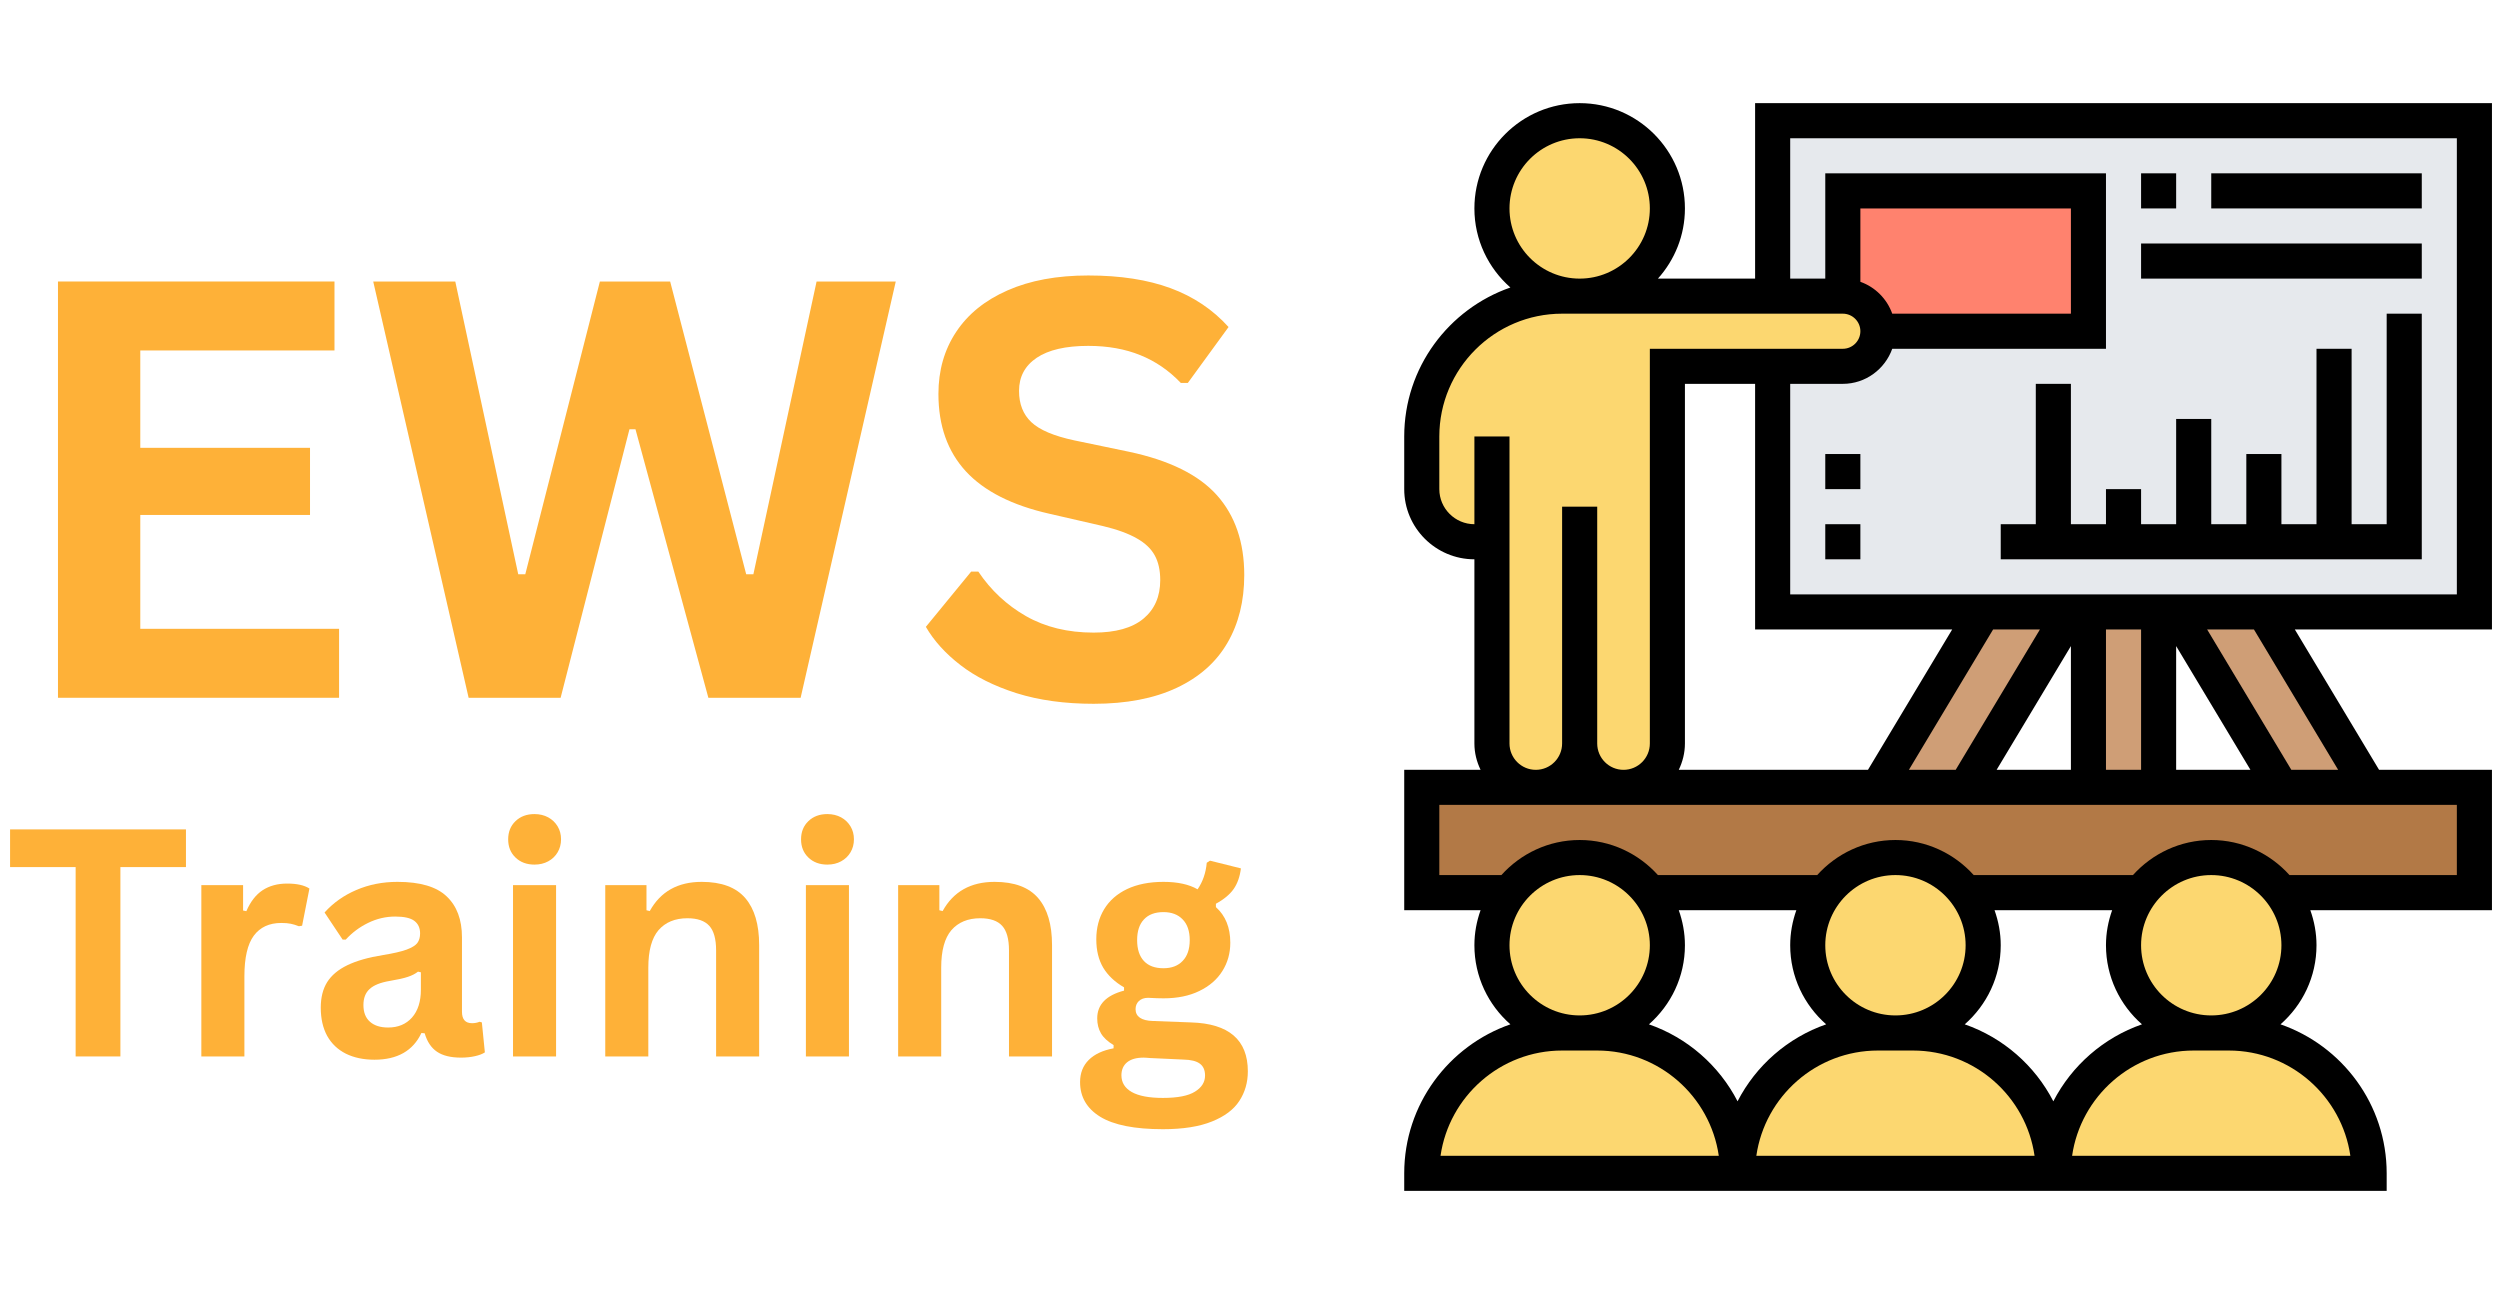
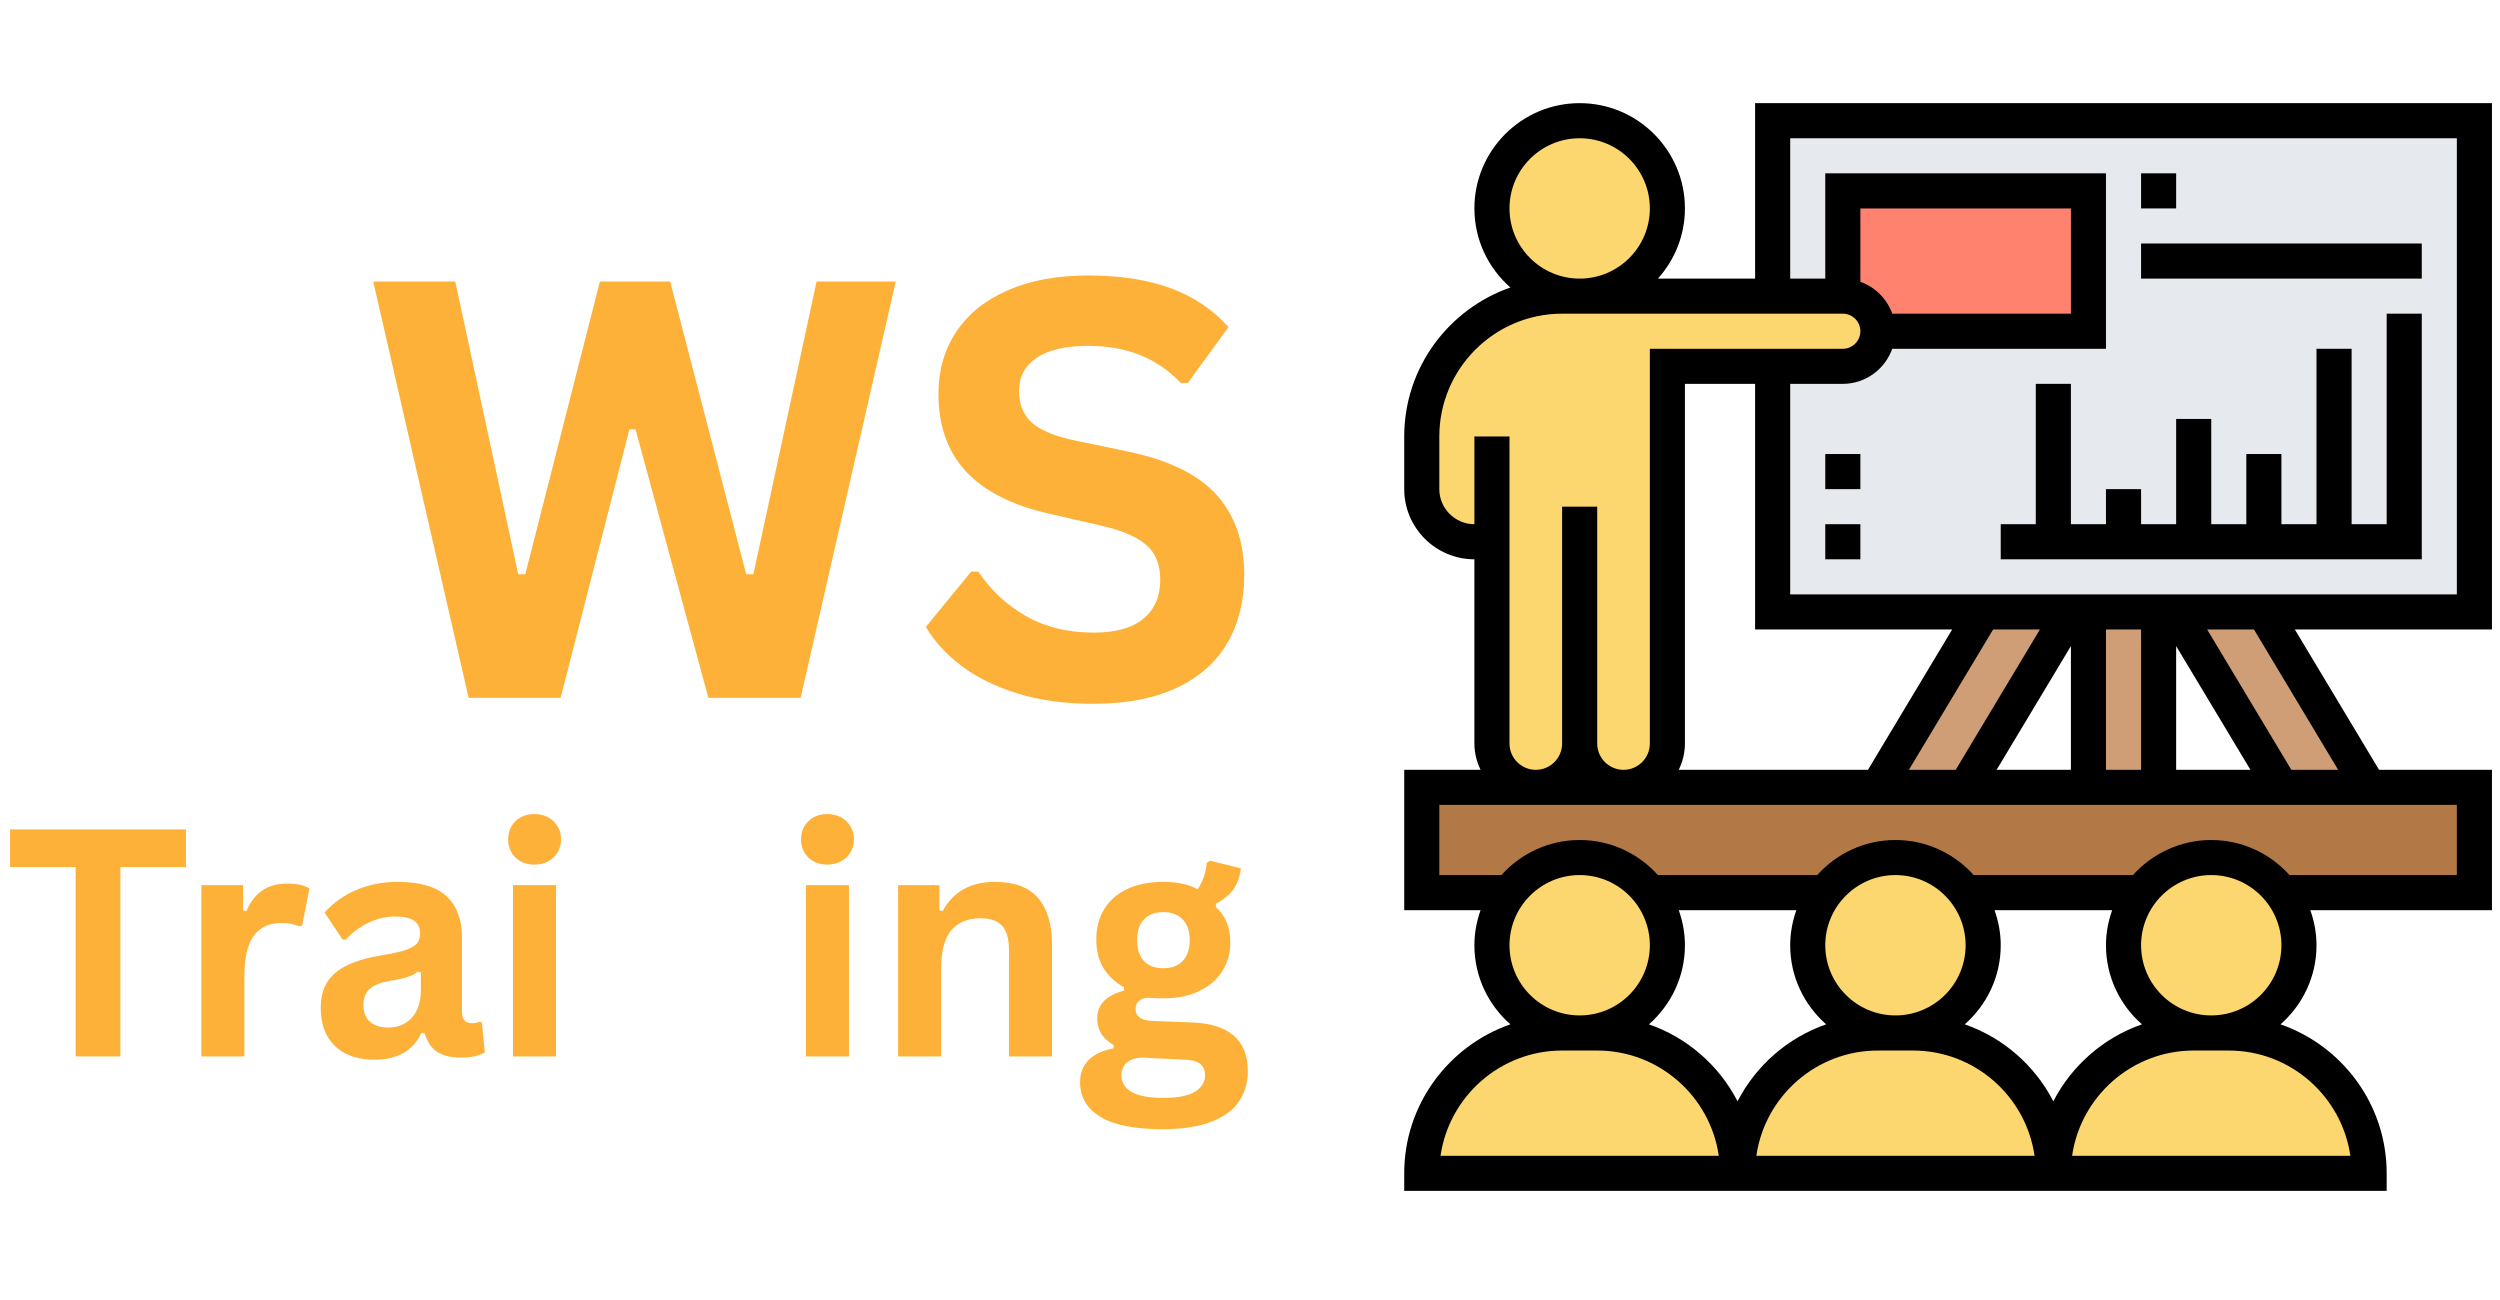
<svg xmlns="http://www.w3.org/2000/svg" width="398" zoomAndPan="magnify" viewBox="0 0 298.5 155.25" height="207" preserveAspectRatio="xMidYMid meet" version="1.2">
  <defs>
    <clipPath id="1a756cdbc9">
      <path d="M 167.664 12.316 L 297.535 12.316 L 297.535 142.191 L 167.664 142.191 Z M 167.664 12.316 " />
    </clipPath>
  </defs>
  <g id="8b8d293a60">
    <path style=" stroke:none;fill-rule:nonzero;fill:#e6e9ed;fill-opacity:1;" d="M 295.441 73.062 L 211.652 73.062 L 211.652 14.41 L 295.441 14.41 L 295.441 73.062 " />
    <path style=" stroke:none;fill-rule:nonzero;fill:#ff826e;fill-opacity:1;" d="M 249.359 31.168 L 249.359 39.547 L 224.223 39.547 C 224.223 37.242 222.34 35.359 220.031 35.359 L 220.031 22.789 L 249.359 22.789 L 249.359 31.168 " />
    <path style=" stroke:none;fill-rule:nonzero;fill:#cf9e76;fill-opacity:1;" d="M 270.305 73.062 L 282.875 94.012 L 272.402 94.012 L 259.832 73.062 L 270.305 73.062 " />
    <path style=" stroke:none;fill-rule:nonzero;fill:#cf9e76;fill-opacity:1;" d="M 257.738 73.062 L 257.738 94.012 L 249.359 94.012 L 249.359 73.062 L 257.738 73.062 " />
    <path style=" stroke:none;fill-rule:nonzero;fill:#cf9e76;fill-opacity:1;" d="M 247.266 73.062 L 234.695 94.012 L 224.223 94.012 L 236.789 73.062 L 247.266 73.062 " />
    <path style=" stroke:none;fill-rule:nonzero;fill:#b27946;fill-opacity:1;" d="M 295.441 94.012 L 295.441 106.578 L 272.402 106.578 C 270.492 104.043 267.434 102.391 264.023 102.391 C 260.609 102.391 257.551 104.043 255.645 106.578 L 234.695 106.578 C 232.789 104.043 229.73 102.391 226.316 102.391 C 222.906 102.391 219.844 104.043 217.938 106.578 L 196.992 106.578 C 195.086 104.043 192.023 102.391 188.613 102.391 C 185.199 102.391 182.141 104.043 180.234 106.578 L 169.758 106.578 L 169.758 94.012 L 295.441 94.012 " />
    <path style=" stroke:none;fill-rule:nonzero;fill:#fcd770;fill-opacity:1;" d="M 207.465 140.094 L 169.758 140.094 C 169.758 135.465 171.641 131.273 174.66 128.238 C 177.695 125.219 181.887 123.336 186.516 123.336 L 190.707 123.336 C 199.961 123.336 207.465 130.84 207.465 140.094 " />
    <path style=" stroke:none;fill-rule:nonzero;fill:#fcd770;fill-opacity:1;" d="M 228.41 123.336 C 237.664 123.336 245.168 130.84 245.168 140.094 L 207.465 140.094 C 207.465 135.465 209.348 131.273 212.367 128.238 C 215.402 125.219 219.59 123.336 224.223 123.336 L 228.41 123.336 " />
    <path style=" stroke:none;fill-rule:nonzero;fill:#fcd770;fill-opacity:1;" d="M 282.875 140.094 L 245.168 140.094 C 245.168 135.465 247.051 131.273 250.07 128.238 C 253.105 125.219 257.297 123.336 261.926 123.336 L 266.117 123.336 C 275.371 123.336 282.875 130.84 282.875 140.094 " />
    <path style=" stroke:none;fill-rule:nonzero;fill:#fcd770;fill-opacity:1;" d="M 220.031 35.359 L 186.516 35.359 C 177.262 35.359 169.758 42.863 169.758 52.117 L 169.758 58.402 C 169.758 61.879 172.566 64.684 176.043 64.684 L 178.137 64.684 L 178.137 88.773 C 178.137 90.223 178.727 91.539 179.668 92.48 C 180.609 93.422 181.926 94.012 183.375 94.012 C 186.262 94.012 188.613 91.664 188.613 88.773 C 188.613 90.223 189.199 91.539 190.141 92.48 C 191.082 93.422 192.398 94.012 193.848 94.012 C 196.738 94.012 199.086 91.664 199.086 88.773 L 199.086 43.738 L 220.031 43.738 C 221.188 43.738 222.234 43.281 222.988 42.504 C 223.766 41.75 224.223 40.703 224.223 39.547 C 224.223 37.242 222.34 35.359 220.031 35.359 " />
    <path style=" stroke:none;fill-rule:nonzero;fill:#fcd770;fill-opacity:1;" d="M 272.402 106.578 C 273.719 108.324 274.496 110.5 274.496 112.863 C 274.496 118.648 269.809 123.336 264.023 123.336 C 258.238 123.336 253.547 118.648 253.547 112.863 C 253.547 110.5 254.324 108.324 255.645 106.578 C 257.551 104.043 260.609 102.391 264.023 102.391 C 267.434 102.391 270.492 104.043 272.402 106.578 " />
    <path style=" stroke:none;fill-rule:nonzero;fill:#fcd770;fill-opacity:1;" d="M 234.695 106.578 C 236.012 108.324 236.789 110.5 236.789 112.863 C 236.789 118.648 232.102 123.336 226.316 123.336 C 220.531 123.336 215.844 118.648 215.844 112.863 C 215.844 110.5 216.621 108.324 217.938 106.578 C 219.844 104.043 222.906 102.391 226.316 102.391 C 229.73 102.391 232.789 104.043 234.695 106.578 " />
    <path style=" stroke:none;fill-rule:nonzero;fill:#fcd770;fill-opacity:1;" d="M 196.992 106.578 C 198.309 108.324 199.086 110.5 199.086 112.863 C 199.086 118.648 194.398 123.336 188.613 123.336 C 182.828 123.336 178.137 118.648 178.137 112.863 C 178.137 110.5 178.914 108.324 180.234 106.578 C 182.141 104.043 185.199 102.391 188.613 102.391 C 192.023 102.391 195.086 104.043 196.992 106.578 " />
    <path style=" stroke:none;fill-rule:nonzero;fill:#fcd770;fill-opacity:1;" d="M 188.613 14.41 C 194.398 14.41 199.086 19.102 199.086 24.887 C 199.086 30.672 194.398 35.359 188.613 35.359 C 182.828 35.359 178.137 30.672 178.137 24.887 C 178.137 19.102 182.828 14.41 188.613 14.41 " />
    <g clip-rule="nonzero" clip-path="url(#1a756cdbc9)">
      <path style=" stroke:none;fill-rule:nonzero;fill:#000000;fill-opacity:1;" d="M 279.176 91.918 L 273.586 91.918 L 263.531 75.16 L 269.121 75.16 Z M 293.348 104.484 L 273.367 104.484 C 271.059 101.922 267.727 100.297 264.023 100.297 C 260.316 100.297 256.984 101.922 254.676 104.484 L 235.66 104.484 C 233.355 101.922 230.023 100.297 226.316 100.297 C 222.609 100.297 219.281 101.922 216.973 104.484 L 197.957 104.484 C 195.648 101.922 192.32 100.297 188.613 100.297 C 184.906 100.297 181.574 101.922 179.266 104.484 L 171.855 104.484 L 171.855 96.105 L 293.348 96.105 Z M 264.023 121.242 C 259.398 121.242 255.645 117.488 255.645 112.863 C 255.645 108.242 259.398 104.484 264.023 104.484 C 268.645 104.484 272.402 108.242 272.402 112.863 C 272.402 117.488 268.645 121.242 264.023 121.242 Z M 266.117 125.434 C 273.488 125.434 279.609 130.906 280.633 138 L 247.41 138 C 248.434 130.906 254.555 125.434 261.926 125.434 Z M 234.59 122.305 C 237.215 120 238.887 116.629 238.887 112.863 C 238.887 111.391 238.613 109.992 238.148 108.676 L 252.191 108.676 C 251.723 109.992 251.453 111.391 251.453 112.863 C 251.453 116.629 253.121 120 255.75 122.305 C 251.16 123.902 247.371 127.223 245.168 131.496 C 242.969 127.223 239.18 123.902 234.59 122.305 Z M 209.707 138 C 210.73 130.906 216.848 125.434 224.223 125.434 L 228.41 125.434 C 235.785 125.434 241.906 130.906 242.926 138 Z M 234.695 112.863 C 234.695 117.488 230.941 121.242 226.316 121.242 C 221.695 121.242 217.938 117.488 217.938 112.863 C 217.938 108.242 221.695 104.484 226.316 104.484 C 230.941 104.484 234.695 108.242 234.695 112.863 Z M 196.883 122.305 C 199.512 120 201.18 116.629 201.18 112.863 C 201.18 111.391 200.91 109.992 200.445 108.676 L 214.484 108.676 C 214.02 109.992 213.75 111.391 213.75 112.863 C 213.75 116.629 215.418 120 218.043 122.305 C 213.453 123.902 209.664 127.223 207.465 131.496 C 205.262 127.223 201.477 123.902 196.883 122.305 Z M 172 138 C 173.023 130.906 179.145 125.434 186.516 125.434 L 190.707 125.434 C 198.078 125.434 204.199 130.906 205.223 138 Z M 188.613 104.484 C 193.234 104.484 196.992 108.242 196.992 112.863 C 196.992 117.488 193.234 121.242 188.613 121.242 C 183.988 121.242 180.234 117.488 180.234 112.863 C 180.234 108.242 183.988 104.484 188.613 104.484 Z M 180.234 88.773 L 180.234 52.117 L 176.043 52.117 L 176.043 62.59 C 173.734 62.59 171.855 60.707 171.855 58.402 L 171.855 52.117 C 171.855 44.031 178.434 37.453 186.516 37.453 L 220.031 37.453 C 221.188 37.453 222.129 38.395 222.129 39.547 C 222.129 40.703 221.188 41.645 220.031 41.645 L 196.992 41.645 L 196.992 88.773 C 196.992 90.508 195.582 91.918 193.848 91.918 C 192.113 91.918 190.707 90.508 190.707 88.773 L 190.707 60.496 L 186.516 60.496 L 186.516 88.773 C 186.516 90.508 185.109 91.918 183.375 91.918 C 181.641 91.918 180.234 90.508 180.234 88.773 Z M 188.613 16.508 C 193.234 16.508 196.992 20.262 196.992 24.887 C 196.992 29.508 193.234 33.266 188.613 33.266 C 183.988 33.266 180.234 29.508 180.234 24.887 C 180.234 20.262 183.988 16.508 188.613 16.508 Z M 225.934 37.453 C 225.301 35.68 223.902 34.277 222.129 33.648 L 222.129 24.887 L 247.266 24.887 L 247.266 37.453 Z M 259.832 77.141 L 268.703 91.918 L 259.832 91.918 Z M 251.453 75.16 L 255.645 75.16 L 255.645 91.918 L 251.453 91.918 Z M 247.266 77.141 L 247.266 91.918 L 238.395 91.918 Z M 237.977 75.16 L 243.566 75.16 L 233.508 91.918 L 227.922 91.918 Z M 200.445 91.918 C 200.902 90.961 201.18 89.902 201.18 88.773 L 201.18 45.832 L 209.559 45.832 L 209.559 75.16 L 233.09 75.16 L 223.035 91.918 Z M 213.75 16.508 L 293.348 16.508 L 293.348 70.969 L 213.75 70.969 L 213.75 45.832 L 220.031 45.832 C 222.758 45.832 225.066 44.074 225.934 41.645 L 251.453 41.645 L 251.453 20.695 L 217.938 20.695 L 217.938 33.266 L 213.75 33.266 Z M 297.539 75.16 L 297.539 12.316 L 209.559 12.316 L 209.559 33.266 L 197.957 33.266 C 199.953 31.039 201.18 28.109 201.18 24.887 C 201.18 17.953 195.543 12.316 188.613 12.316 C 181.68 12.316 176.043 17.953 176.043 24.887 C 176.043 28.648 177.711 32.02 180.34 34.328 C 172.977 36.891 167.664 43.887 167.664 52.117 L 167.664 58.402 C 167.664 63.023 171.422 66.781 176.043 66.781 L 176.043 88.773 C 176.043 89.902 176.32 90.961 176.781 91.918 L 167.664 91.918 L 167.664 108.676 L 176.781 108.676 C 176.312 109.992 176.043 111.391 176.043 112.863 C 176.043 116.629 177.711 120 180.34 122.305 C 172.977 124.867 167.664 131.863 167.664 140.094 L 167.664 142.191 L 284.969 142.191 L 284.969 140.094 C 284.969 131.863 279.66 124.867 272.293 122.305 C 274.922 120 276.59 116.629 276.59 112.863 C 276.59 111.391 276.32 109.992 275.852 108.676 L 297.539 108.676 L 297.539 91.918 L 284.062 91.918 L 274.004 75.16 L 297.539 75.16 " />
    </g>
    <path style=" stroke:none;fill-rule:nonzero;fill:#000000;fill-opacity:1;" d="M 251.453 58.402 L 251.453 62.59 L 247.266 62.59 L 247.266 45.832 L 243.074 45.832 L 243.074 62.59 L 238.887 62.59 L 238.887 66.781 L 289.16 66.781 L 289.16 37.453 L 284.969 37.453 L 284.969 62.59 L 280.781 62.59 L 280.781 41.645 L 276.59 41.645 L 276.59 62.59 L 272.402 62.59 L 272.402 54.211 L 268.211 54.211 L 268.211 62.59 L 264.023 62.59 L 264.023 50.023 L 259.832 50.023 L 259.832 62.59 L 255.645 62.59 L 255.645 58.402 L 251.453 58.402 " />
    <path style=" stroke:none;fill-rule:nonzero;fill:#000000;fill-opacity:1;" d="M 259.832 20.695 L 255.645 20.695 L 255.645 24.887 L 259.832 24.887 L 259.832 20.695 " />
-     <path style=" stroke:none;fill-rule:nonzero;fill:#000000;fill-opacity:1;" d="M 289.16 20.695 L 264.023 20.695 L 264.023 24.887 L 289.16 24.887 L 289.16 20.695 " />
    <path style=" stroke:none;fill-rule:nonzero;fill:#000000;fill-opacity:1;" d="M 289.16 29.074 L 255.645 29.074 L 255.645 33.266 L 289.16 33.266 L 289.16 29.074 " />
    <path style=" stroke:none;fill-rule:nonzero;fill:#000000;fill-opacity:1;" d="M 217.938 58.402 L 222.129 58.402 L 222.129 54.211 L 217.938 54.211 L 217.938 58.402 " />
    <path style=" stroke:none;fill-rule:nonzero;fill:#000000;fill-opacity:1;" d="M 217.938 66.781 L 222.129 66.781 L 222.129 62.59 L 217.938 62.59 L 217.938 66.781 " />
    <g style="fill:#feb138;fill-opacity:1;">
      <g transform="translate(0.469, 83.314)">
-         <path style="stroke:none" d="M 16.281 -21.828 L 16.281 -8.234 L 40.016 -8.234 L 40.016 0 L 6.453 0 L 6.453 -49.703 L 39.469 -49.703 L 39.469 -41.469 L 16.281 -41.469 L 16.281 -29.844 L 36.547 -29.844 L 36.547 -21.828 Z M 16.281 -21.828 " />
-       </g>
+         </g>
    </g>
    <g style="fill:#feb138;fill-opacity:1;">
      <g transform="translate(43.204, 83.314)">
        <path style="stroke:none" d="M 23.734 0 L 12.75 0 L 1.359 -49.703 L 11.156 -49.703 L 18.672 -14.75 L 19.516 -14.75 L 28.422 -49.703 L 36.812 -49.703 L 45.891 -14.75 L 46.75 -14.75 L 54.297 -49.703 L 63.75 -49.703 L 52.391 0 L 41.375 0 L 32.672 -32.062 L 31.953 -32.062 Z M 23.734 0 " />
      </g>
    </g>
    <g style="fill:#feb138;fill-opacity:1;">
      <g transform="translate(108.548, 83.314)">
        <path style="stroke:none" d="M 22.031 0.719 C 18.582 0.719 15.516 0.297 12.828 -0.547 C 10.148 -1.398 7.914 -2.52 6.125 -3.906 C 4.332 -5.289 2.957 -6.812 2 -8.469 L 7.406 -15.062 L 8.266 -15.062 C 9.754 -12.844 11.648 -11.07 13.953 -9.75 C 16.254 -8.438 18.945 -7.781 22.031 -7.781 C 24.656 -7.781 26.633 -8.332 27.969 -9.438 C 29.312 -10.551 29.984 -12.086 29.984 -14.047 C 29.984 -15.223 29.766 -16.207 29.328 -17 C 28.898 -17.789 28.188 -18.469 27.188 -19.031 C 26.195 -19.602 24.852 -20.094 23.156 -20.5 L 16.766 -21.969 C 12.297 -22.977 8.969 -24.664 6.781 -27.031 C 4.594 -29.406 3.5 -32.488 3.5 -36.281 C 3.5 -39.082 4.203 -41.547 5.609 -43.672 C 7.016 -45.805 9.062 -47.461 11.75 -48.641 C 14.438 -49.828 17.648 -50.422 21.391 -50.422 C 25.211 -50.422 28.488 -49.914 31.219 -48.906 C 33.957 -47.895 36.266 -46.348 38.141 -44.266 L 33.281 -37.594 L 32.438 -37.594 C 31.031 -39.07 29.422 -40.176 27.609 -40.906 C 25.797 -41.645 23.723 -42.016 21.391 -42.016 C 18.691 -42.016 16.641 -41.539 15.234 -40.594 C 13.828 -39.645 13.125 -38.328 13.125 -36.641 C 13.125 -35.078 13.613 -33.832 14.594 -32.906 C 15.582 -31.977 17.289 -31.254 19.719 -30.734 L 26.25 -29.375 C 31.07 -28.352 34.57 -26.625 36.75 -24.188 C 38.926 -21.75 40.016 -18.57 40.016 -14.656 C 40.016 -11.551 39.344 -8.848 38 -6.547 C 36.664 -4.242 34.648 -2.457 31.953 -1.188 C 29.254 0.082 25.945 0.719 22.031 0.719 Z M 22.031 0.719 " />
      </g>
    </g>
    <g style="fill:#feb138;fill-opacity:1;">
      <g transform="translate(0.469, 126.139)">
        <path style="stroke:none" d="M 21.734 -27.109 L 21.734 -22.609 L 13.906 -22.609 L 13.906 0 L 8.562 0 L 8.562 -22.609 L 0.734 -22.609 L 0.734 -27.109 Z M 21.734 -27.109 " />
      </g>
    </g>
    <g style="fill:#feb138;fill-opacity:1;">
      <g transform="translate(21.087, 126.139)">
        <path style="stroke:none" d="M 2.953 0 L 2.953 -20.453 L 7.938 -20.453 L 7.938 -17.422 L 8.328 -17.344 C 8.816 -18.477 9.461 -19.312 10.266 -19.844 C 11.078 -20.375 12.055 -20.641 13.203 -20.641 C 14.367 -20.641 15.254 -20.441 15.859 -20.047 L 14.984 -15.609 L 14.594 -15.547 C 14.258 -15.68 13.938 -15.781 13.625 -15.844 C 13.32 -15.906 12.945 -15.938 12.5 -15.938 C 11.062 -15.938 9.969 -15.43 9.219 -14.422 C 8.469 -13.41 8.094 -11.789 8.094 -9.562 L 8.094 0 Z M 2.953 0 " />
      </g>
    </g>
    <g style="fill:#feb138;fill-opacity:1;">
      <g transform="translate(36.737, 126.139)">
        <path style="stroke:none" d="M 7.969 0.391 C 6.664 0.391 5.531 0.148 4.562 -0.328 C 3.594 -0.816 2.848 -1.523 2.328 -2.453 C 1.816 -3.391 1.562 -4.516 1.562 -5.828 C 1.562 -7.035 1.816 -8.051 2.328 -8.875 C 2.848 -9.695 3.648 -10.367 4.734 -10.891 C 5.828 -11.422 7.254 -11.828 9.016 -12.109 C 10.234 -12.305 11.16 -12.52 11.797 -12.75 C 12.441 -12.988 12.875 -13.254 13.094 -13.547 C 13.312 -13.848 13.422 -14.227 13.422 -14.688 C 13.422 -15.344 13.191 -15.844 12.734 -16.188 C 12.285 -16.531 11.523 -16.703 10.453 -16.703 C 9.316 -16.703 8.234 -16.445 7.203 -15.938 C 6.18 -15.438 5.297 -14.773 4.547 -13.953 L 4.172 -13.953 L 2.016 -17.188 C 3.055 -18.344 4.32 -19.238 5.812 -19.875 C 7.312 -20.52 8.945 -20.844 10.719 -20.844 C 13.426 -20.844 15.383 -20.266 16.594 -19.109 C 17.812 -17.961 18.422 -16.332 18.422 -14.219 L 18.422 -5.344 C 18.422 -4.426 18.82 -3.969 19.625 -3.969 C 19.938 -3.969 20.238 -4.023 20.531 -4.141 L 20.797 -4.062 L 21.156 -0.484 C 20.875 -0.297 20.477 -0.145 19.969 -0.031 C 19.469 0.082 18.914 0.141 18.312 0.141 C 17.082 0.141 16.125 -0.094 15.438 -0.562 C 14.75 -1.031 14.258 -1.766 13.969 -2.766 L 13.578 -2.797 C 12.578 -0.672 10.707 0.391 7.969 0.391 Z M 9.609 -3.453 C 10.797 -3.453 11.742 -3.848 12.453 -4.641 C 13.16 -5.441 13.516 -6.551 13.516 -7.969 L 13.516 -10.047 L 13.172 -10.125 C 12.859 -9.875 12.453 -9.664 11.953 -9.5 C 11.453 -9.332 10.734 -9.172 9.797 -9.016 C 8.68 -8.828 7.879 -8.504 7.391 -8.047 C 6.898 -7.598 6.656 -6.961 6.656 -6.141 C 6.656 -5.266 6.914 -4.598 7.438 -4.141 C 7.957 -3.68 8.68 -3.453 9.609 -3.453 Z M 9.609 -3.453 " />
      </g>
    </g>
    <g style="fill:#feb138;fill-opacity:1;">
      <g transform="translate(58.301, 126.139)">
        <path style="stroke:none" d="M 5.516 -22.906 C 4.586 -22.906 3.832 -23.188 3.25 -23.75 C 2.664 -24.312 2.375 -25.035 2.375 -25.922 C 2.375 -26.805 2.664 -27.531 3.25 -28.094 C 3.832 -28.656 4.586 -28.938 5.516 -28.938 C 6.129 -28.938 6.676 -28.805 7.156 -28.547 C 7.633 -28.285 8.008 -27.926 8.281 -27.469 C 8.551 -27.02 8.688 -26.504 8.688 -25.922 C 8.688 -25.348 8.551 -24.832 8.281 -24.375 C 8.008 -23.914 7.633 -23.555 7.156 -23.297 C 6.676 -23.035 6.129 -22.906 5.516 -22.906 Z M 2.953 0 L 2.953 -20.453 L 8.094 -20.453 L 8.094 0 Z M 2.953 0 " />
      </g>
    </g>
    <g style="fill:#feb138;fill-opacity:1;">
      <g transform="translate(69.315, 126.139)">
-         <path style="stroke:none" d="M 2.953 0 L 2.953 -20.453 L 7.875 -20.453 L 7.875 -17.453 L 8.266 -17.359 C 9.547 -19.68 11.613 -20.844 14.469 -20.844 C 16.832 -20.844 18.566 -20.195 19.672 -18.906 C 20.773 -17.625 21.328 -15.754 21.328 -13.297 L 21.328 0 L 16.188 0 L 16.188 -12.672 C 16.188 -14.023 15.914 -15 15.375 -15.594 C 14.832 -16.195 13.961 -16.5 12.766 -16.5 C 11.285 -16.5 10.133 -16.023 9.312 -15.078 C 8.5 -14.129 8.094 -12.633 8.094 -10.594 L 8.094 0 Z M 2.953 0 " />
-       </g>
+         </g>
    </g>
    <g style="fill:#feb138;fill-opacity:1;">
      <g transform="translate(93.271, 126.139)">
        <path style="stroke:none" d="M 5.516 -22.906 C 4.586 -22.906 3.832 -23.188 3.25 -23.75 C 2.664 -24.312 2.375 -25.035 2.375 -25.922 C 2.375 -26.805 2.664 -27.531 3.25 -28.094 C 3.832 -28.656 4.586 -28.938 5.516 -28.938 C 6.129 -28.938 6.676 -28.805 7.156 -28.547 C 7.633 -28.285 8.008 -27.926 8.281 -27.469 C 8.551 -27.02 8.688 -26.504 8.688 -25.922 C 8.688 -25.348 8.551 -24.832 8.281 -24.375 C 8.008 -23.914 7.633 -23.555 7.156 -23.297 C 6.676 -23.035 6.129 -22.906 5.516 -22.906 Z M 2.953 0 L 2.953 -20.453 L 8.094 -20.453 L 8.094 0 Z M 2.953 0 " />
      </g>
    </g>
    <g style="fill:#feb138;fill-opacity:1;">
      <g transform="translate(104.285, 126.139)">
        <path style="stroke:none" d="M 2.953 0 L 2.953 -20.453 L 7.875 -20.453 L 7.875 -17.453 L 8.266 -17.359 C 9.547 -19.68 11.613 -20.844 14.469 -20.844 C 16.832 -20.844 18.566 -20.195 19.672 -18.906 C 20.773 -17.625 21.328 -15.754 21.328 -13.297 L 21.328 0 L 16.188 0 L 16.188 -12.672 C 16.188 -14.023 15.914 -15 15.375 -15.594 C 14.832 -16.195 13.961 -16.5 12.766 -16.5 C 11.285 -16.5 10.133 -16.023 9.312 -15.078 C 8.5 -14.129 8.094 -12.633 8.094 -10.594 L 8.094 0 Z M 2.953 0 " />
      </g>
    </g>
    <g style="fill:#feb138;fill-opacity:1;">
      <g transform="translate(128.242, 126.139)">
        <path style="stroke:none" d="M 10.609 8.688 C 7.234 8.688 4.738 8.191 3.125 7.203 C 1.52 6.211 0.719 4.832 0.719 3.062 C 0.719 1.988 1.062 1.109 1.75 0.422 C 2.438 -0.266 3.426 -0.727 4.719 -0.969 L 4.719 -1.359 C 4.02 -1.773 3.52 -2.238 3.219 -2.75 C 2.914 -3.27 2.766 -3.867 2.766 -4.547 C 2.766 -6.191 3.832 -7.297 5.969 -7.859 L 5.969 -8.25 C 4.875 -8.883 4.047 -9.664 3.484 -10.594 C 2.93 -11.531 2.656 -12.66 2.656 -13.984 C 2.656 -15.348 2.969 -16.547 3.594 -17.578 C 4.219 -18.609 5.129 -19.41 6.328 -19.984 C 7.535 -20.555 8.984 -20.844 10.672 -20.844 C 12.367 -20.844 13.727 -20.547 14.75 -19.953 C 15.375 -20.867 15.738 -21.926 15.844 -23.125 L 16.234 -23.375 L 19.922 -22.453 C 19.805 -21.484 19.52 -20.664 19.062 -20 C 18.602 -19.344 17.895 -18.754 16.938 -18.234 L 16.938 -17.828 C 18.082 -16.805 18.656 -15.391 18.656 -13.578 C 18.656 -12.316 18.336 -11.188 17.703 -10.188 C 17.078 -9.188 16.16 -8.395 14.953 -7.812 C 13.754 -7.227 12.328 -6.938 10.672 -6.938 L 9.891 -6.953 C 9.391 -6.984 9.039 -7 8.844 -7 C 8.375 -7 8.004 -6.867 7.734 -6.609 C 7.473 -6.359 7.344 -6.035 7.344 -5.641 C 7.344 -5.203 7.516 -4.863 7.859 -4.625 C 8.211 -4.383 8.723 -4.254 9.391 -4.234 L 13.969 -4.062 C 18.488 -3.926 20.75 -1.977 20.75 1.781 C 20.75 3.102 20.41 4.281 19.734 5.312 C 19.066 6.344 17.977 7.16 16.469 7.766 C 14.957 8.379 13.004 8.688 10.609 8.688 Z M 10.672 -10.531 C 11.648 -10.531 12.414 -10.82 12.969 -11.406 C 13.531 -11.988 13.812 -12.816 13.812 -13.891 C 13.812 -14.961 13.531 -15.785 12.969 -16.359 C 12.414 -16.941 11.648 -17.234 10.672 -17.234 C 9.66 -17.234 8.883 -16.941 8.344 -16.359 C 7.801 -15.785 7.531 -14.961 7.531 -13.891 C 7.531 -12.805 7.801 -11.973 8.344 -11.391 C 8.883 -10.816 9.66 -10.531 10.672 -10.531 Z M 10.609 4.953 C 12.367 4.953 13.645 4.703 14.438 4.203 C 15.238 3.711 15.641 3.07 15.641 2.281 C 15.641 1.633 15.43 1.16 15.016 0.859 C 14.609 0.555 13.961 0.395 13.078 0.375 L 9.031 0.188 C 8.895 0.188 8.766 0.176 8.641 0.156 C 8.523 0.145 8.414 0.141 8.312 0.141 C 7.445 0.141 6.785 0.328 6.328 0.703 C 5.879 1.078 5.656 1.594 5.656 2.25 C 5.656 3.113 6.066 3.781 6.891 4.25 C 7.723 4.719 8.961 4.953 10.609 4.953 Z M 10.609 4.953 " />
      </g>
    </g>
  </g>
</svg>